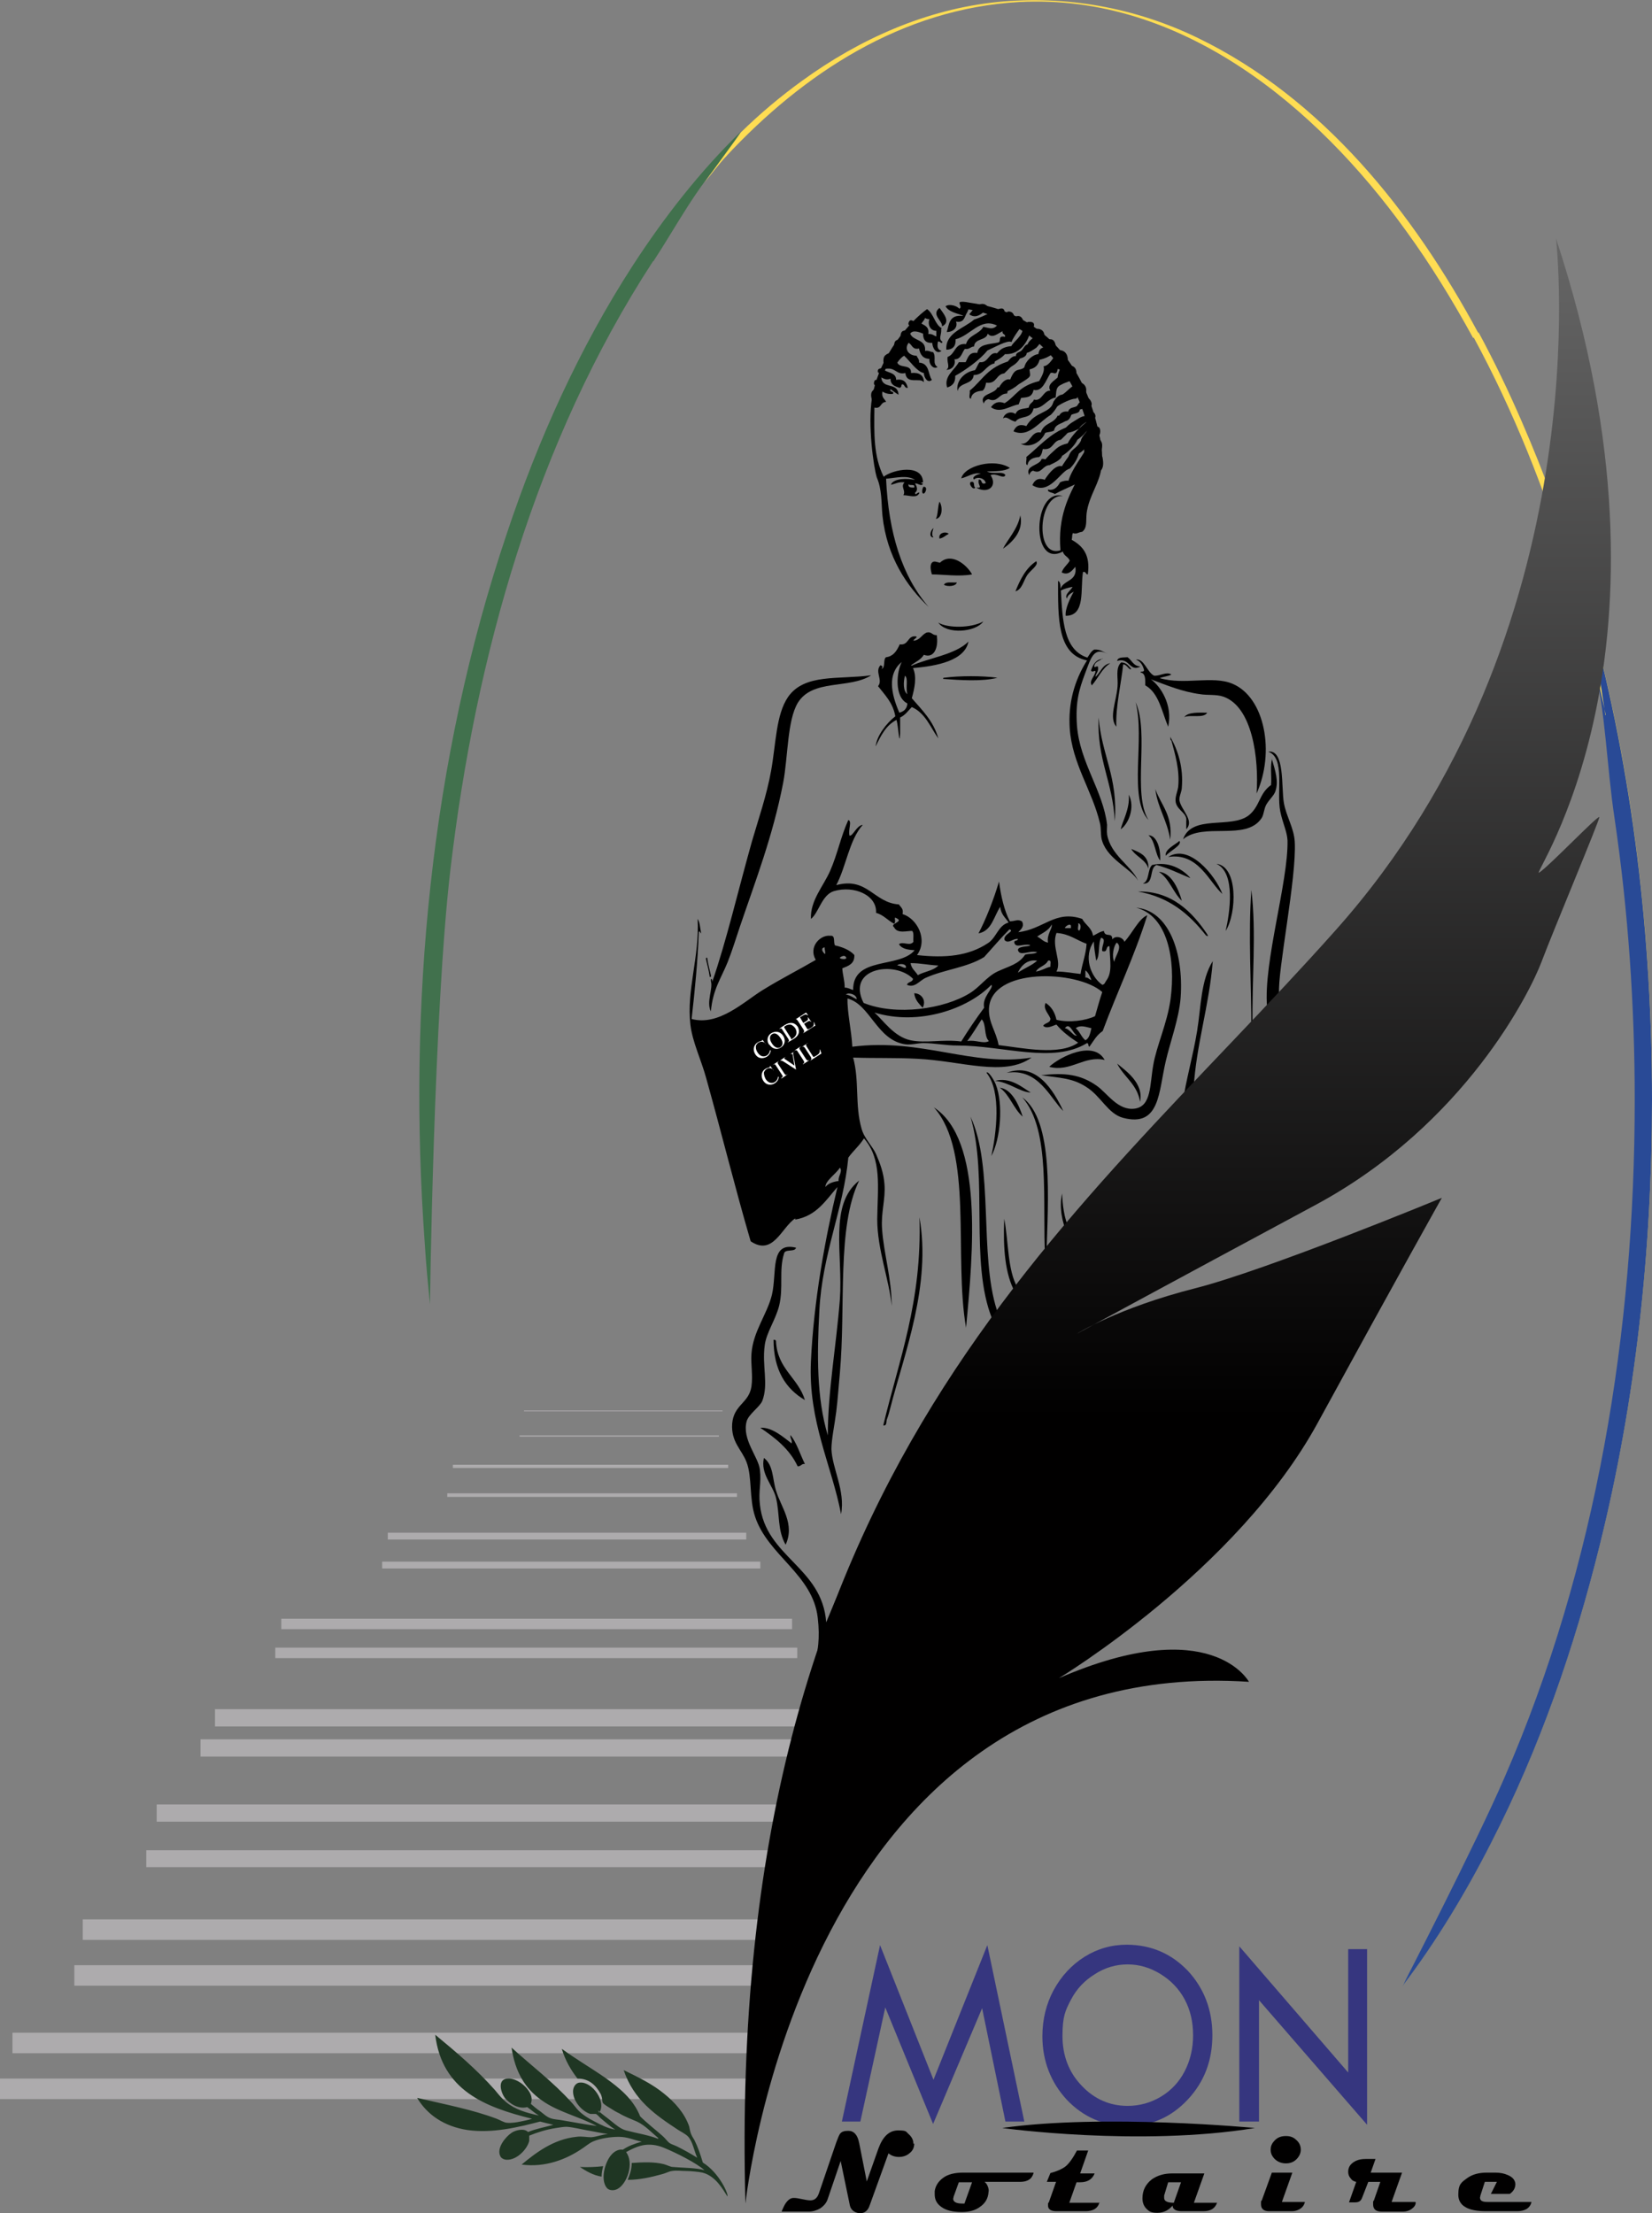
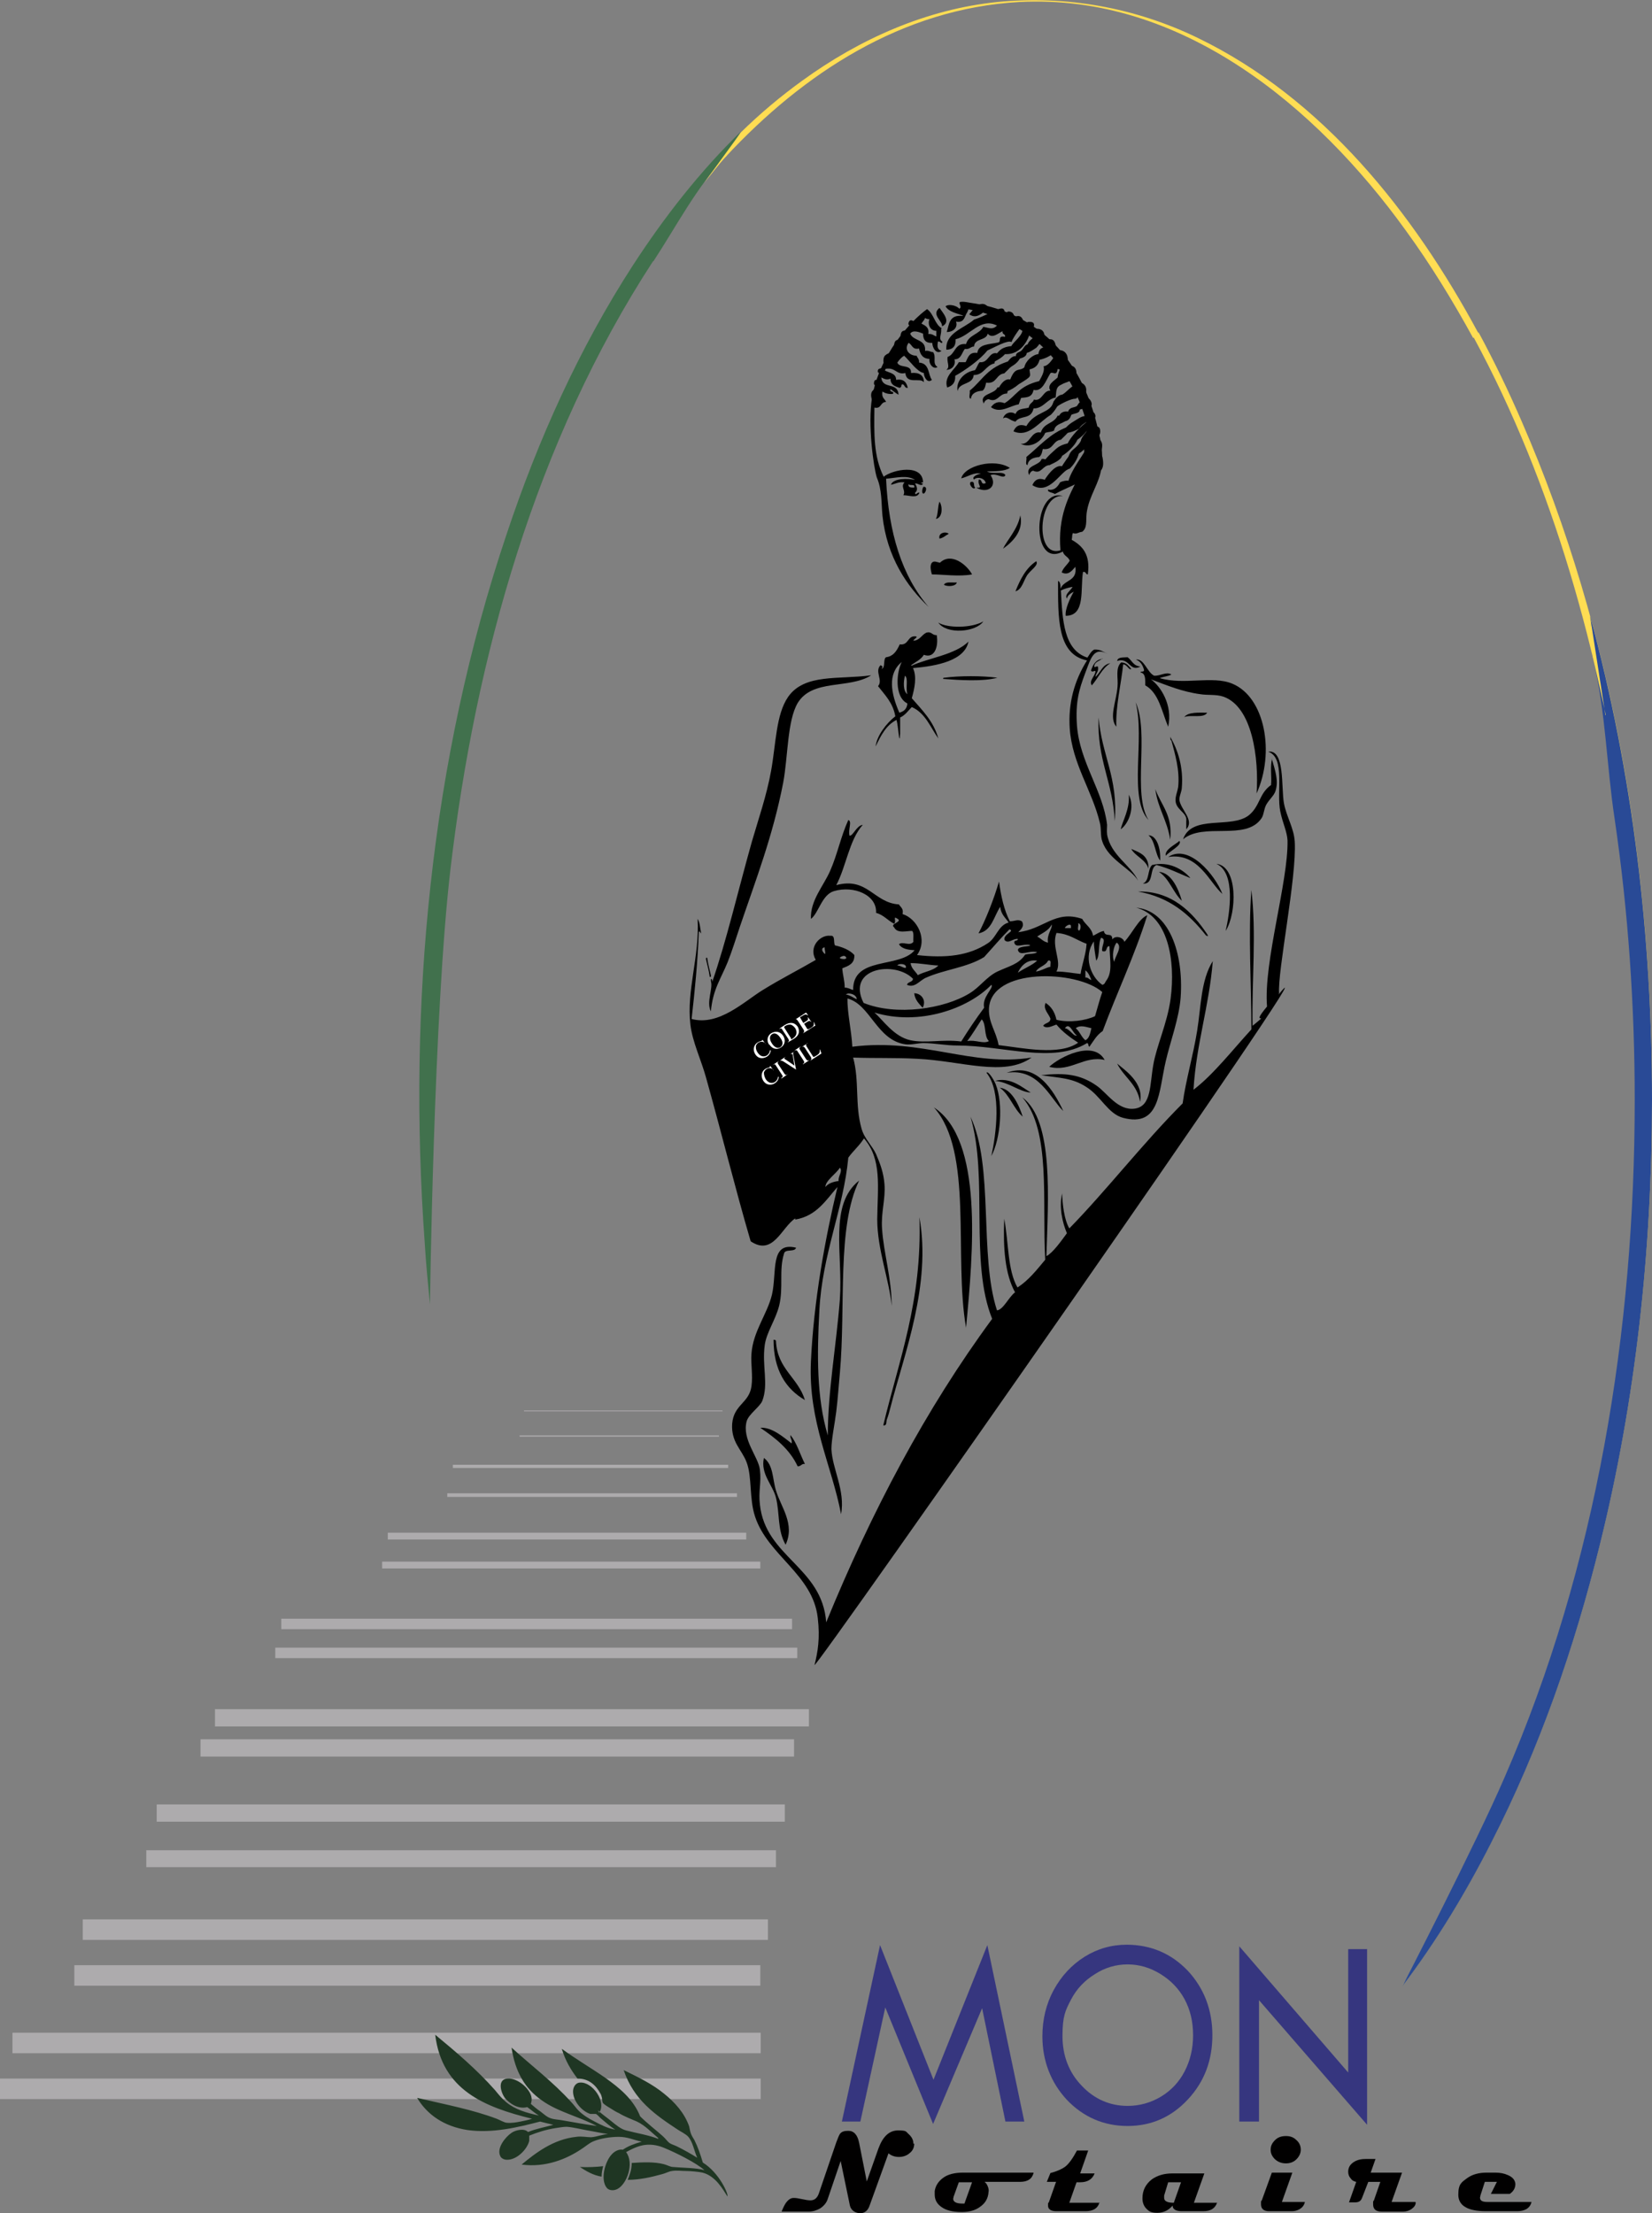
<svg xmlns="http://www.w3.org/2000/svg" version="1.1" viewBox="0 0 411.1 550.6">
  <rect x="0" y="0" width="411.1" height="550.6" fill="#808080" stroke="none" />
  <defs>
    <style>
      .cls-1 {
        fill: #adabad;
      }

      .cls-2 {
        fill: #fff;
      }

      .cls-3 {
        fill: #41714d;
      }

      .cls-4 {
        fill: #294a96;
      }

      .cls-5 {
        fill: #010000;
      }

      .cls-6 {
        fill: #36367f;
      }

      .cls-7, .cls-8, .cls-9 {
        fill-rule: evenodd;
      }

      .cls-8 {
        fill: #1f3623;
      }

      .cls-10 {
        fill: #ffdd53;
      }

      .cls-9 {
        fill: url(#linear-gradient);
      }
    </style>
    <linearGradient id="linear-gradient" x1="293.1" y1="548.2" x2="293.1" y2="59.3" gradientUnits="userSpaceOnUse">
      <stop offset=".4" stop-color="#010000" />
      <stop offset="1" stop-color="#666" />
    </linearGradient>
  </defs>
  <g>
    <g id="Calque_1">
      <g>
        <g>
          <g>
            <g>
              <polygon class="cls-1" points="179.8 351.1 130.4 351.1 130.4 350.9 179.8 350.9 179.8 351.1 179.8 351.1" />
              <polygon class="cls-1" points="178.9 357.4 129.3 357.4 129.3 357.1 178.9 357.1 178.9 357.4 178.9 357.4" />
              <polygon class="cls-1" points="181.2 365.2 112.7 365.2 112.7 364.4 181.2 364.4 181.2 365.2 181.2 365.2" />
              <polygon class="cls-1" points="183.4 372.4 111.3 372.4 111.3 371.5 183.4 371.5 183.4 372.4 183.4 372.4" />
              <polygon class="cls-1" points="185.7 383 96.5 383 96.5 381.3 185.7 381.3 185.7 383 185.7 383" />
              <polygon class="cls-1" points="189.2 390.2 95.1 390.2 95.1 388.5 189.2 388.5 189.2 390.2 189.2 390.2" />
              <polygon class="cls-1" points="197.1 405.3 70 405.3 70 402.7 197.1 402.7 197.1 405.3 197.1 405.3" />
              <polygon class="cls-1" points="198.4 412.5 68.5 412.5 68.5 409.9 198.4 409.9 198.4 412.5 198.4 412.5" />
              <polygon class="cls-1" points="201.3 429.5 53.5 429.5 53.5 425.2 201.3 425.2 201.3 429.5 201.3 429.5" />
              <polygon class="cls-1" points="197.6 437 49.9 437 49.9 432.7 197.6 432.7 197.6 437 197.6 437" />
              <polygon class="cls-1" points="195.3 453.2 39 453.2 39 448.9 195.3 448.9 195.3 453.2 195.3 453.2" />
              <polygon class="cls-1" points="193.1 464.5 36.4 464.5 36.4 460.3 193.1 460.3 193.1 464.5 193.1 464.5" />
              <polygon class="cls-1" points="191.1 482.6 20.6 482.6 20.6 477.5 191.1 477.5 191.1 482.6 191.1 482.6" />
              <polygon class="cls-1" points="189.2 494 18.5 494 18.5 488.9 189.2 488.9 189.2 494 189.2 494" />
              <polygon class="cls-1" points="189.3 510.8 3.1 510.8 3.1 505.7 189.3 505.7 189.3 510.8 189.3 510.8" />
              <polygon class="cls-1" points="189.3 522.2 0 522.2 0 517.1 189.3 517.1 189.3 522.2 189.3 522.2" />
            </g>
            <g>
              <path class="cls-3" d="M162.6,65c5.9-9,10.4-17.9,17.9-26.1,1.3-2.1,2.5-4.1,3.9-6.2-10.2,9.9-19.1,21.3-26.9,33.3-13.4,20.7-23.6,43.4-31.4,66.8-19,56.4-24.7,117.3-20.4,176.5.3,5.1.8,10.1,1.3,15.2,0,0,.9-72.6,5.1-108.3,6.2-52.7,21.2-106.4,50.4-151.2Z" />
              <path class="cls-10" d="M368,82.7c-.4.4-.9.8-1.3,1.2,20,36.9,31.3,78.7,37.4,119.7,3.4,23.1,5,46.6,5,69.9,0,57.4-9.4,115.8-32.4,168.6-7.3,16.9-27.7,51.9-27.7,51.9,8.5-11.2,15.8-23.3,22.1-35.7,12-23.4,20.7-48.5,27-74,9-36.2,13-73.5,13-110.8,0-57.4-9.4-115.8-32.4-168.6-3.2-7.4-6.8-14.9-10.8-22.3Z" />
              <path class="cls-4" d="M395.7,153.3c.4,3.7.6,7.3.8,10.8,3.1,13.2,3.3,26.4,5.3,39.6,3.4,23.1,5,46.6,5,69.9,0,57.4-9.4,115.8-32.4,168.6-7.3,16.9-25.4,51.9-25.4,51.9,8.5-11.2,15.8-23.3,22.1-35.7,12-23.4,20.7-48.5,27-74,9-36.2,13-73.5,13-110.8,0-40.4-4.7-81.2-15.4-120.3Z" />
              <path class="cls-10" d="M253.7.5c40.2-2.1,73.9,26,96.1,56.8,6.2,8.5,11.7,17.5,16.8,26.8.4-.4.9-.8,1.3-1.2-16.3-30.3-38.9-58.5-69.9-73.5-15.5-7.5-32.7-10.6-49.8-8.9-17.7,1.8-34.3,9.2-48.6,19.6-5.4,3.9-10.5,8.2-15.2,12.8-1.3,2.1-2.7,4.1-3.9,6.2C199.9,18.2,224.6,2.1,253.7.5Z" />
              <path class="cls-10" d="M184.4,32.9h0s0,0,0,0l-9.1,12.5h0c1.7-2,3.5-4.5,5.4-6.5,1.2-2,2.5-4,3.8-6Z" />
              <path class="cls-10" d="M399.5,177.9h0l-3.8-24.6c.4,3.7.3,7,.8,10.8,1.1,4.6,2.1,9.2,3.1,13.8Z" />
            </g>
            <g>
              <g>
                <path class="cls-5" d="M227.5,533.3c0,1-.4,1.8-1.2,2.4-.7.6-1.6.9-2.6.9s-1.9-.3-2.6-.9l-4.7,13c-.4,1.2-1.2,1.9-2.3,1.9s-2.3-.6-2.6-1.9l-2.3-11.1-3.2,9.4c-.3,1-1,1.8-1.9,2.4-.9.5-1.8.8-2.9.8h-6.7c.4-1,.8-1.8,1.1-2.2.6-.8,1.2-1.2,1.9-1.2s1.1.1,2.1.3c.9.2,1.6.3,2.1.3,1,0,1.7-.6,2.1-1.8l4.3-12.6c.4-1.1.7-1.8.9-2.1.4-.6,1.1-.8,2.1-.8,1.4,0,2.3,1,2.7,3l1.9,9.6,2.9-8.2c1.1-3,2.7-4.5,4.9-4.5s1.9.3,2.6.9c.8.7,1.2,1.5,1.2,2.4Z" />
                <path class="cls-5" d="M257.2,540.6c-.4,1.5-1.5,2.2-3.4,2.2h-8.8c.3.2.6.6.8,1.1.2.5.3,1,.2,1.4-.1,1.6-.8,2.8-2.1,3.7-1.2.9-2.7,1.3-4.6,1.3-2.2,0-3.9-.4-5.1-1.3-1.1-.8-1.6-1.8-1.6-3.1s0-.5,0-.8c.2-1.4,1-2.5,2.1-3.3,1.2-.9,2.9-1.3,5-1.3h17.5ZM241.8,542.9h-3.2l-1.3,3.6c0,.2-.1.4-.1.5,0,.8.8,1.2,2.3,1.2s.3,0,.5,0l1.9-5.3Z" />
                <path class="cls-5" d="M273.6,547.9c-.4,1.5-1.6,2.2-3.5,2.2h-7.2c-1.4,0-2.1-.5-2.1-1.4s0-.5.2-.8l1.8-5.1h-2.3l.9-2.2c1.6-.4,2.9-1,3.7-1.6.9-.7,1.9-2.1,2.9-4h2.8l-2,5.7h3.6c-.6,1.5-1.8,2.2-3.6,2.2h-.9l-1.8,5.1h7.6Z" />
                <path class="cls-5" d="M302.9,547.9c-.5,1.5-1.6,2.2-3.5,2.2h-5.3c-1.5,0-2.3-.5-2.3-1.4-1,1.2-2.3,1.8-3.8,1.8s-2-.3-2.7-1c-.7-.7-1-1.6-1-2.6,0-2,.8-3.5,2.3-4.7,1.4-1,3.1-1.5,5.1-1.5h8l-2.6,7.3h5.8ZM293.8,542.9h-3.1l-1,3.3c0,.2,0,.4,0,.6,0,.8.8,1.2,2.4,1.2l1.8-5.1Z" />
                <path class="cls-5" d="M324.7,547.9c-.2.8-.7,1.4-1.5,1.8-.6.3-1.2.4-1.8.4h-5.6c-1.3,0-2-.6-2-1.7s0-.7.2-1l2.5-6.9h5.1l-2.6,7.3h5.7ZM323.7,534.8c0,.9-.4,1.7-1.1,2.4-.7.7-1.6,1-2.6,1s-1.9-.3-2.7-1c-.7-.7-1.1-1.4-1.1-2.4s.4-1.7,1.1-2.4c.7-.7,1.6-1,2.7-1s1.9.3,2.6,1c.7.6,1.1,1.4,1.1,2.4Z" />
                <path class="cls-5" d="M352.3,547.9c0,.7-.4,1.2-1.1,1.7-.6.4-1.3.6-2,.6h-5.4c-1.4,0-2.1-.6-2.1-1.8s0-.6.2-1l1.6-4.6h-3l-1.6,4.1c-.3.7-.8,1-1.7,1h-1.5l1.8-5.1c-.6-.1-1.1-.4-1.4-.9-.4-.4-.6-1-.6-1.6,0-1.1.5-1.9,1.5-2.5.8-.5,1.8-.7,3-.7h2.3l-1.2,3.4h7.8l-2.6,7.3h5.9Z" />
                <path class="cls-5" d="M381.1,547.9c-.2.7-.6,1.3-1.3,1.7-.6.3-1.3.5-2.2.5h-7.8c-4.6,0-6.9-1.4-6.9-4.1s.8-3.1,2.3-4.2c1.3-.9,2.9-1.3,4.8-1.3h2.1c1.2,0,2.2.2,3.1.6,1.2.5,1.8,1.2,1.9,2.2,0,1-.4,1.8-1.4,2.5h-4.7l1.5-3h-3l-1.1,3.4c0,.2-.1.4-.1.5,0,.8.6,1.1,1.8,1.1h11Z" />
              </g>
              <g>
                <polygon class="cls-6" points="232.3 517.4 219 483.9 209.5 527.8 214.1 527.8 220.3 499.4 232.2 528.4 244.4 499.6 250.2 527.8 254.9 527.8 245.7 483.9 232.3 517.4" />
                <path class="cls-6" d="M280.4,483.8c-3.8,0-7.3,1-10.5,3-3.2,2-5.8,4.8-7.7,8.3-1.9,3.5-2.8,7.4-2.8,11.5,0,6.1,2.1,11.5,6.1,15.8,4.1,4.3,9.2,6.5,15.1,6.5s10.9-2.2,15-6.6c4.1-4.4,6.1-9.7,6.1-16s-2.1-11.7-6.1-16c-4.1-4.3-9.2-6.5-15.3-6.5ZM294.8,515.3c-1.4,2.7-3.4,4.8-5.9,6.3-2.5,1.5-5.3,2.3-8.3,2.3-4.4,0-8.3-1.7-11.4-5-3.2-3.3-4.8-7.5-4.8-12.4s.7-6.3,2.1-9c1.4-2.7,3.4-4.8,6-6.4,2.5-1.6,5.2-2.4,8.1-2.4s5.6.8,8.2,2.4c2.6,1.6,4.6,3.7,6,6.3,1.4,2.6,2.1,5.6,2.1,8.9s-.7,6.3-2.1,9Z" />
                <polygon class="cls-6" points="335.5 484.9 335.5 515.6 308.4 484.2 308.4 527.8 313.3 527.8 313.3 497.6 340.2 528.6 340.2 484.9 335.5 484.9" />
              </g>
-               <path class="cls-7" d="M249.4,529.4s34.1,4.7,62.9,0c0,0-37.6-3.6-62.9,0Z" />
            </g>
            <g>
              <path d="M248.2,168.6c-3.8-.5-9.4-.5-13.2,0-.2,0-.3,0-.3.3,4,.3,9.9.7,13.5-.3Z" />
              <path d="M227.5,247.1c.2,1.7,1.2,2.6,2.1,3.6,1-1.8-.3-3.6-2.1-3.6Z" />
              <path d="M193.1,333.6c0-.2-.3-.3-.6-.3,0,7.5,3,12.2,7.8,15-1.7-5.6-6.9-7.7-7.2-14.7Z" />
              <path d="M200.3,364.2c-1.2-2.4-2-5.2-3.6-7.2-.1,1,.5,1.1.3,2.1-2.1-1.6-4.9-4.1-7.8-3.9,3.7,2.5,7.3,5.3,9.3,9.6.9,0,.9-.7,1.8-.6Z" />
              <path d="M190.1,362.7c-.9,4,2.2,6.7,3,9.9,1,4.1.3,8,2.4,11.7,2.4-5.2-1.2-9.4-2.4-13.5-.9-2.9-.6-6.3-3-8.1Z" />
              <path d="M176.9,244.1c.6,1.8-1.2,5.2,0,7.5.5-5.5,2.5-8.1,4.2-12.3,1.1-2.8,2-5.7,3-8.7,3.9-11.5,8.2-22.5,10.8-35.9,1.2-6.4,1-15.4,3.6-19.8,3.7-6.1,12.8-3.4,18.3-6.9-8.1,1.1-16.6-.5-20.7,5.4-3,4.4-3,11.6-4.2,18.3-1.1,6.2-3.3,12.5-4.8,17.7-3.6,12.8-6.3,24.6-9.9,35,.2-.7-.4-1.4-.3-.3Z" />
              <path d="M176.6,242.9c0,.3.4.2.3-.3-.3-1.4-.7-2.7-.9-4.2,0-.3-.4-.2-.3.3.3,1.4.7,2.7.9,4.2Z" />
              <path d="M220.7,353.1c.4-1,.6-1.9.9-3,3.4-13.3,10.2-30.4,7.2-47.3.7,20.9-5.1,35.5-9,51.8,1,.2.7-1.1.9-1.5Z" />
              <path d="M318.3,247.1c-.4-5.5,4.4-28.8,3.9-37.7-.2-3.4-2.1-6.3-2.7-9.6-.7-3.9.3-13.4-3.9-12.8,4.3,1.5,2,10,3,14.9.6,2.9,1.7,5,1.8,7.2.2,10.3-6,30.2-5.1,41.3-4.6,5.5,1.4.7-3.6,4.8-.2-11.4,1-23.2-.3-33.8-.8,11.2,0,23.3,0,34.7-4.6,5-9.5,11.3-14.4,15,.7-11.5,3.9-20.7,4.8-32-3,4.8-2.9,11.3-3.9,17.4-1,6.2-2.8,12.2-3.6,18-9.8,9.8-19,21.7-28.2,31.1-1.3-2.2-1.7-6.1-1.8-8.7-.8,3.5.1,7.3,1.2,9.9-1.4,1.9-3.5,4.9-5.1,5.7.4-14.2,1.9-33.7-6-39.5,7.2,8.2,4.9,25.9,5.7,40.4-2.1,2.5-4.1,5.1-6.9,6.9-2.5-4.3-2.2-11.4-3.3-17.1-.3,7.3.2,13.8,2.7,18.3-1.6,1.2-2.9,4.3-4.5,4.5-4.5-13.8-.7-35.8-6.6-48.2,4.5,15.1-.3,36.2,5.4,50.3-16.5,22.4-30,47.9-41.3,75.5-1-13.8-15.1-16.2-16.5-29.3-.4-3.4.4-5.3,0-8.7-.4-3.2-4.5-7.5-3.3-12,.5-1.8,3.3-3.6,3.9-5.1,1.6-4.2-.1-8.6.6-13.8.4-3.2,2.7-6.3,3.6-9.9,1.1-4.6-.1-8.8,1.2-12.9.2-1.3,2.7-.3,3-1.5-6.6-1.6-4.7,6.1-6,11.7-1.2,4.9-4.7,9.1-5.1,14.7-.2,2.5.4,5.4,0,8.1-.6,4.2-4.4,4.5-4.8,9.3-.3,4.6,2.4,6.4,3.6,9.6,1.4,3.7.6,9,2.1,13.5,3.2,9.7,14.4,14.4,15.6,25.2.6,5.1,0,8.5-.8,11.7-.7,2.5,132.8-188.2,115.5-166.8Z" />
              <path d="M197.9,303.4c5.3-.9,7.6-4.8,10.5-8.1-3.1,13-5.9,28.3-6.6,43.4-.7,14.9,5.2,25.9,7.5,38,1.1-5.9-2.2-11.3-2.4-16.2,0-2.4.8-6.1,1.2-9.3.4-3.2.6-6.5.9-9.6,1.5-16.6-.8-36.4,4.8-47.9-7.6,6-4,18.2-4.8,29.6-.9,11.6-3,22.9-3,33.8-2.8-9.3-2.7-20.1-2.1-31.1.7-14,6-25.2,7.2-38,1.2-1.7,2.8-3,3.9-4.8,4.5,5.2,3.4,12,3.3,20.1,0,7.6,3,15.1,3.6,21.6,0-6.8-2-13.1-2.4-19.2-.3-4.1.9-7.4.6-11.1-.2-2.8-1.1-5.2-2.1-7.5-.9-2-2.9-3.8-3.6-6.3-1.7-5.9-.5-11.9-2.1-17.7,5.4.2,10.4,0,15.9.3,11,.5,21.7,4.6,28.5-.3-14.8,2.4-27.2-4.9-44.6-2.7-.2-4-1.3-8.6-1.2-12,5.7,1.5,7.3,10.4,14.4,11.4,1.4.2,3.1-.3,4.5-.3,2.7,0,5.6.6,8.4.6,11.6,0,23.8,4.6,32.3-.6.5,0,.2.8.6.9,1-1.4,1.8-2.9,3.3-3.9,3.6-9.7,7.9-18.6,11.1-28.8-2.1.8-3.8,4.6-5.7,6.6-.3-1.1-2.2-1.7-3-.6,0-2-1.8-.3-2.1-2.1-1.1.2-1.8.8-2.7,1.2-.3-2-1.9-2.7-2.7-4.2-6.7-2.3-9.6,2.6-15.9,3.3.7-.7,1.6-1.5.9-2.7-1.1-.6-1.7,0-3,0-1.4-2.7-2.2-6.2-2.7-9.9-1.3,4.5-3.4,9.7-5.1,12.9,3.3-.6,3.8-4.2,5.4-6.6.2,1.9,1.3,2.7,2.1,3.9-2.6.7-3,3.7-5.1,5.1-4.8,3.2-10.5,3.8-17.7,3,2.8-3.9,0-9.1-3.6-10.2.3-1.4-.5-1.7-.9-2.4-6.3-.4-7.8-6.9-15.6-4.8,2.5-4.7,3.2-11.2,6.6-15-1.6.2-2.4,2.8-3.3,2.7-.4-1.5.7-3.6-.3-3.9-1.9,4.2-2.7,8.5-4.5,12.6-1.7,3.9-5,7.4-4.8,12,1.9-1.4,2.7-6,5.7-6.9,5-1.5,10.8,1,10.5,5.4,1.9.5,2.9,1.9,4.5,2.7.7-.7-.5-2.1.9-1.2,1.2.8-2.1,1.2-.9,2.1.8,1.7,3.4.8,4.5.9.5.5.2,1.8.3,2.7-.9,1.2-2.6-.2-3.6.6.8,1.3,2.6,1.4,3.9,1.5-3.8,4.6-15.4,1.4-15.3,9.9-.7-.2-1.2-.6-2.1-.6,0-1.8-.5-3.1-.6-4.8,1.5-.6,3.1-1.1,3-3.3-1.2-1.4-3.4-2.1-4.8-2.4-.5-.7.2-2.6-1.2-2.4-2.5-.3-5.5,2.8-3.6,6-4.1,2.4-8.5,4.6-13.2,7.5-4.7,2.9-10.9,9-17.7,7.2.8-7,1.5-14,1.8-21.6.2-.5.3.1.6.3-.3-1.2-.3-2.7-.9-3.6.5,9.5-2.8,17.7-1.8,26.3.5,4.3,2.7,8.8,3.9,13.2,3.9,13.9,7.2,27.4,11.1,40.7,5.6,3.8,7.7-3.5,11.1-5.7ZM277.9,234.5c1.6,1.1-.5,3.4-.6,4.8-.7-1.3-.2-4,.6-4.8ZM226.6,258.8c-4.2-.9-6.9-5.1-9-6.9,11.2,3.4,23.4-1,29.1-6.9.7.8-2.4,3-1.8,5.7-2,2.7-3.9,5.5-5.7,8.4-4.6-.6-8.8.5-12.6-.3ZM240.7,259c1.3-1.7,2.4-3.6,3.6-5.4,1.2,1.2.5,4.2,1.8,5.4-1.4.8-3.3-.4-5.4,0ZM270.1,258.8c-1-.8-1.4-2.2-2.4-3,1.1-.9,2.6-.3,3.9,0-.3,1.2-.5,2.5-1.5,3ZM268,257.6c-.8.4-1.7-1.6-3-1.8,1.2-1.7,2,1.4,3,1.8ZM272.5,252.8c-2.3,1.1-6.4,1.7-9.6.9-.4-1.9-1.3-3.3-2.7-4.2-.7,1.5.7,2.6,1.2,3.9,0,1.2-1.4,1-1.8,1.8.9.9,2.5-.1,3.3-.3,1.5,1.8,3.4,3.2,5.4,4.5-4.7,3.3-13.8,1.3-19.8.6-.6-3.4-2.5-5.5-2.4-9,.4-10.4,22-9.7,28.2-4.2-.7,2-1.2,4-1.8,6ZM261.4,240.5c-1.3.3-2.2,1-3.6,1.2.6-1.2,2.4-1.4,3-2.7,1-.3.5.9.6,1.5ZM253.3,242c.4-1,1.9-3.5,4.8-3-1.3,1.2-3.3,1.9-4.8,3ZM270.1,243.2v-1.8c.8.6,1.1,1.5,1.5,2.4-.6-.1-.8-.7-1.5-.6ZM272.2,234.2c0,1.1.3,3.1.6,4.8,1-1.3.4-4.2,1.2-5.7,1.5.3,0,2.1.3,3.3,1.5.5.7-1.3,1.8-1.2.1,3.8.8,6.5-.9,8.7-.2.3-.3.8-.9.9-3-2.1-4.7-7.1-2.1-10.8ZM268.3,229.7c.8,0,.7,1.4.3,1.8-.7,0-.1-1.3-.3-1.8ZM266.5,230.3v.6h-1.5c0-.4,1.3-1.3,1.5-.6ZM262.9,232.1c3.2.2,5,1.8,7.5,2.7-.2,2.8-1.1,4.9-1.5,7.5-2-.2-3.8-.6-6-.6,1.4-2.6-1.3-6.1,0-9.6ZM261.7,230c.3.9-1.3,2.5-.9,4.5-1.2-.2-1.8-1.1-2.7-1.5,1.3-.9,2.9-1.5,3.6-3ZM233.5,240.2c-1.2,1.3-3.5,1.5-5.1,2.4-.6-1-1.6-1.6-1.8-3,2.5,0,4.5.5,6.9.6ZM225.4,240.8c-.8,0-1.2-.6-2.1-.6.3-.6,2.5-.5,2.1.6ZM227.2,243.5c-.1.9-1.3.7-1.5,1.5,2,.9,3.1-1.1,4.8-1.8,4.5-2,10.2-2.5,14.4-5.1,2.1-2.3,4.1-4.7,6.3-6.9,1.5.5-1.7,1.2-1.2,2.7,1,1,2.1-.5,3.3-.3,0,.6-1,.2-.9.9.4,1.5,2.1.2,3.9.6.3.5-2.8.1-3,1.2.4,1.8,2.9,0,4.8.6-.7.5-2.1.3-3,.6-1.6,2.4-3.9,2.8-6.9,4.2-2.7,1.3-4.4,3.9-6.9,5.4-6.3,3.9-18.3,5.7-26.4,2.4-4.4-8.7,7.8-10.6,12.3-6ZM213.2,248.6c-.9-.4-1.6-1-2.7-1.2.7-.6,2.7,0,2.7,1.2ZM210,237.8c.3,0,.6.3.6.5s-.3.3-.6.3-1-.1-1-.3.7-.5,1-.5ZM209,290.5c.8.9-.5,2.1-.3,3.3-1.4.2-2.6.6-3.3,1.5,0-1.6,2.6-3.2,3.6-4.8ZM204.8,235.8c.2,0,.4-.3.4,0s.3,1.5.1,1.5-.7-.7-.7-1,.1-.5.3-.5Z" />
            </g>
-             <path class="cls-9" d="M185.5,548.2s14.4-137,125.3-129.8c0,0-9.3-17.4-47.3-.9,0,0,44.3-26.7,64.4-63.5,20.1-36.8,30.9-56,30.9-56,0,0-43.3,17.9-61.4,22.5-19.3,4.9-29.4,11.3-29.4,11.3,0,0,21.9-11.9,59.3-32,37.4-20.1,53.6-53.3,56.3-60.5,2.7-7.2,14.4-35.1,14.4-36s-12.6,12.3-15,13.8c-2.4,1.5,38.3-54.5,4.2-157.8,0,0,11.6,97.7-54.9,172.2-66.5,74.6-151.8,134.5-146.8,316.6Z" />
          </g>
          <g>
            <path class="cls-2" d="M190.5,259.6c-.5-.5-1.1-.6-1.8-.2-.3.2-.5.5-.6.8,0,.3-.1.8.4,1.6.7,1.1,1.6,1.2,2.3.8.6-.4.8-1,.8-1.3h.2c0,0,0,1-1,1.6-.9.5-2.1.6-2.9-.7-.7-1.2-.2-2.4.7-2.9.5-.3.9-.3,1-.4,0,0,.2-.1.1-.3h0c0,0,.8,1.1.8,1.1h-.1Z" />
            <path class="cls-2" d="M191.4,259.9c-.8-1.2-.3-2.4.6-2.9.9-.5,2.1-.5,2.9.7.7,1.1.4,2.3-.6,2.9-.9.6-2.1.4-2.8-.7ZM194.2,258.2c-.8-1.2-1.6-1.3-2.1-.9-.5.3-.8,1.1,0,2.3.7,1.1,1.6,1.3,2.1.9.6-.4.8-1.2,0-2.3Z" />
            <path class="cls-2" d="M196,259.3c.4-.3.4-.4.2-.8l-1.5-2.3c-.2-.4-.3-.4-.8-.2h0c0-.1,1.4-1,1.4-1,1.3-.8,2.4-.7,3.2.4.4.7.7,2-.9,3l-1.5.9h0ZM196.8,258.4c.1.2.2.2.4,0,.3-.2,1.6-1,.7-2.6-.3-.4-.7-.8-1.2-.9-.4,0-.8,0-1.4.4-.2.2-.2.3-.1.4l1.7,2.7Z" />
            <path class="cls-2" d="M202.6,255.3l-2.8,1.8h0c.3-.3.4-.5.2-.9l-1.5-2.3c-.3-.4-.4-.4-.7-.2h0c0,0,2.8-1.8,2.8-1.8l.5.7h-.1c-.4-.3-.6-.3-1.1,0l-.7.4c-.1,0-.2.1,0,.3l.7,1.2.8-.5c.5-.3.4-.5.3-.9h.1c0,0,.8,1.1.8,1.1h-.1c-.3-.3-.4-.3-.9,0l-.8.5.8,1.3q.1.2.9-.3c.7-.4.8-.7.7-1.4h.1c0,0,.3.9.3.9Z" />
            <path class="cls-2" d="M192.5,266.2c-.5-.5-1.1-.7-1.8-.2-.3.2-.5.5-.6.8,0,.3,0,.8.4,1.6.7,1.1,1.6,1.2,2.3.8.6-.4.8-1,.8-1.3h.2s0,1-1,1.6c-.8.5-2.1.6-2.9-.7-.7-1.2-.3-2.4.6-2.9.5-.3.9-.3,1-.4,0,0,.2-.1.1-.3h.1c0,0,.8,1.1.8,1.1h-.1Z" />
            <path class="cls-2" d="M194.4,268.2c.4-.3.5-.4.2-.8l-1.5-2.3c-.2-.4-.4-.4-.8-.1h0c0-.1,1.6-1.1,1.6-1.1h0c-.4.3-.5.5-.2.9l1.5,2.3c.3.4.4.4.8.1h0c0,.1-1.5,1.1-1.5,1.1h0Z" />
            <path class="cls-2" d="M197.6,261.6c-.2.2-.3.3-.2.8l.7,3.7h0c0,0-3.1-2-3.1-2-.5-.3-.7-.3-.9-.2h0c0-.1,1.4-1,1.4-1h0c-.3.3-.4.4-.3.5,0,0,.3.2.6.4l1.9,1.3-.4-2.4s0-.3-.1-.4c-.1-.2-.3-.1-.5,0h0c0-.1,1.1-.8,1.1-.8h0Z" />
            <path class="cls-2" d="M199.8,264.7c.4-.3.4-.4.2-.8l-1.5-2.3c-.2-.4-.4-.4-.8-.2h0c0-.1,1.6-1.1,1.6-1.1h0c-.4.4-.5.5-.2.9l1.5,2.3c.3.4.4.4.8.2h0c0,.1-1.6,1.1-1.6,1.1h0Z" />
            <path class="cls-2" d="M200.9,259.5c-.3.2-.4.4-.2.8l1.6,2.5c.1.2.2.2.7-.1.8-.5,1.1-.7,1-1.6h.1c0,0,.3,1,.3,1l-2.8,1.8h0c.3-.3.4-.4.2-.9l-1.5-2.3c-.3-.4-.4-.4-.8-.2h0c0,0,1.5-1,1.5-1h0Z" />
          </g>
        </g>
        <g>
          <path class="cls-7" d="M233.8,76.6c.8,1.2,3,3.5.6,4.6.3-1.3-2.8-2.9-.6-4.6Z" />
          <path class="cls-7" d="M241.2,78.2c.9-1.1,3.1-4.4,5.1-1.3-1.4,0-2.8,2.9-5.1,1.3Z" />
          <path class="cls-7" d="M265.7,102.9c-.8,1.2-1.2.4-2.5.5-1,2.1-3.4,1.7-4.2,4.2-2.5-.5-2.6,3.1-5,2.8,2.3,1.2,5.1-.4,6.1-2.7.7-.3,1.6-.2,2.2-.6.4-2.4,3.9-1.3,3.3-4.2Z" />
          <path class="cls-7" d="M241.6,119.9c1.2-.3.5,1.2,1.1,1.4-.5.8-1.8-1-1.1-1.4Z" />
          <path class="cls-7" d="M229.8,121.1c1.2-.1.5,1.7,0,1.7-.6-.1-.2-1.5,0-1.7Z" />
          <path class="cls-7" d="M233.8,124.8c-.5,1.2-.3,3.1-.9,4.3,1.7-.3,1.7-3.1.9-4.3Z" />
          <path class="cls-7" d="M253.9,128.2c.9,3.9-2,6.7-4.3,8.3,1-2.1,3.7-4.9,4.3-8.3Z" />
-           <path class="cls-7" d="M232.3,131.4c-.7.4-1.3,2.3,0,2.3-.6-.6-.2-1.6,0-2.3Z" />
          <path class="cls-7" d="M236.1,132.8c-.8-.7-2.7-.2-2.3,1.2,1-.2,1.5-.8,2.3-1.2Z" />
          <path class="cls-7" d="M241.9,142.9c-3.2.6-7.2,0-10,0-.2-.7-.6-2.2,0-2.9.5-.6,1.4-.1,2,0,2.8-2.7,6.7.5,8,2.9Z" />
          <path class="cls-7" d="M257.9,139.7c.6.9-1.5,2.2-2.3,3.4-.9,1.4-1.3,3.6-2.9,4,1.2-3,2.6-5.8,5.2-7.5Z" />
          <path class="cls-7" d="M238.1,144.9c-.2,1-2.3,1.1-3.2.6.4-.9,2-.5,3.2-.6Z" />
          <path class="cls-7" d="M233.5,154.9c2.3,1.4,8.2,1.4,11.2-.3-1.9,2.7-9.1,3.3-11.2.3Z" />
          <path class="cls-7" d="M278,164.4c.2-1,1.5-.8,2.6-.9,1.1.8,1.4,2.2,3.2,2.3-2.7,1.5-2.7-2.3-5.7-1.4Z" />
          <path class="cls-7" d="M300.4,177.3c-.8,1.5-4.2.4-5.7,1.1,1-1.3,3.5-1.1,5.7-1.1Z" />
          <path class="cls-7" d="M273.4,178.5c.7,9.2,4.9,15,4,25.8-.4-9.6-4.5-15.4-4-25.8Z" />
          <path class="cls-7" d="M316.5,188.8c.9,3.1,1.7,5.5.9,8-.4,1.2-1.5,2-2.3,3.4-.6,1.1-.6,2.6-1.2,3.4-3.9,5.7-14.4.9-19.5,5.2,2.2-6.3,12-2.5,16.4-6,2.8-2.3,2.5-5.4,5.5-7.5.2-2.1-.3-4.9.3-6.6Z" />
          <path class="cls-7" d="M287.5,196.3c1.4,4,4.4,6.5,3.7,12.6-.7-4.8-3.1-7.8-3.7-12.6Z" />
          <path class="cls-7" d="M280.9,197.7c1.6,3.1,0,7.2-2,8.6.4-2,2.3-5,2-8.6Z" />
          <path class="cls-7" d="M285.8,207.8c2,0,3.1,3.2,2.9,6.3-1.3-1.7-1.2-4.9-2.9-6.3Z" />
          <path class="cls-7" d="M293.5,209.2c.8,1-2.5,2.6-3.4,3.7-.3-1.6,2.3-2.7,3.4-3.7Z" />
          <path class="cls-7" d="M281.5,211.2c2.2.9,4.4,1.7,4.3,4.9-.7-2.3-3.2-3-4.3-4.9Z" />
          <path class="cls-7" d="M296.1,218.4c-2.7-1.1-5.2-2.4-8.3-3.2-1.9.7-.5,4.9-3.4,4.6,1.7-.6,1.1-3.5,2.3-4.6,4.1-1,7.6,1,9.5,3.2Z" />
          <path class="cls-7" d="M288.4,216.9c3,.2,4.8,4,5.7,7.2-2.2-2.1-3.1-5.5-5.7-7.2Z" />
          <path class="cls-7" d="M274.9,263.7c-5.1-1.2-8.5,3.1-13.8,1.7,2.5-2.4,11-6.8,13.8-1.7Z" />
          <path d="M234.4,81.7c-1.8-1-2-3.6-3.7-4.8-3.9,2.8-11.9,11.3-13.7,22.1-1.1,6.7.4,17.3,1.2,19.8,1.3,3,1.1,6.3,1.4,9.5,1.1,10.3,6.1,17.6,11.5,22.7-6.6-7.6-10-18.4-10.6-31.9,2.4-.2,5.3-1,7.2.3-1.7-.4-5.4-.5-6,1.2,1.1-.2,1.9-.8,3.4-.6-1.1,1.1.4,2-.3,3.2,1.5,0,3.4.9,4-.6-.5-.3-1,.9-1.1,0,.8-.6.5-1.6,0-2.3.7-.2,1.6.9,2,0-.5,0-.7-.3,0-.3-.1-4.7-7.5-3.2-9.8-1.4-2.5-5-2.4-10.5-2.3-17.2,1.8.4,1.4-1.4,2.9-1.4-.3-.8-1.2-1-.9-2.6.6.4,1.4.7,2.6.6.4-.9-.9-.2-.6-1.2.7.5,1.3,1,2,1.4-.2-3.3-4-1.2-4.3-4.3.8.4,1.4.7,2.3.3,0,1.6,1.1,1.9,2.3,2.3.7-.4.2-.6.6-.9.7,0,.5,1,1.4.9-.3-1.4-1-2.3-2.9-2,0-1.9-2.2-1.7-3.2-2.6,3.1-.9,3.1,1.5,5.5.9.3,3,3.7,1,4.6,2.3,0-1.8-1.2-2.5-3.2-2.3.2-2.3-2.9-1.1-3.4-2.6.5-.7,1-1.3,1.7-1.7,1.5,1.4,3.2,4,4.9,4.3,0,1,.9,2.7,2,1.7-1-1.3-.5-4.1-3.2-4.3.1-.9-.4-1.1-.6-1.7-1.9,0-3.2-1.6-2-3.2.9.4.9,1.8,2.6,1.4.3,1.5.9,2.5,2.6,2.6-.2,1.4,1.1,2.7,2,2-1.4-.9-.2-2.4-1.1-3.7-.7,0-1.1-.5-2-.3.3-3-3-2.4-3.7-4.3.7-1,2.2-.4,3.2,0,0,1.6.7,2.4,2.3,2.3,0,1.2,1,3,2.3,2-1.1-.3-1.1-1.2-.9-2.3.5-.3,1,.9,1.1,0-1.1-.7-.1-1.8-.3-3.2ZM227.5,121.3c-.8,0-1.6,0-1.4-.9.2.6,1.7-.2,1.4.9ZM233,83.7c-.6-.2-1-.7-2-.6.3-1.7-.8-2.1-1.7-2.6.3-.5.7-.8.9-1.4.3.2.6.3,1.1.3-.5,1.2.1,2.9,1.7,2.9v1.4Z" />
          <g>
            <path d="M250.6,96.5c-.7.5-1.4-.3-2.4-.1-.6,1.7-4.7,1.5-3.4,4,.2-.6.6-1,1.2-1.1,2.3,1,2.5-1.4,4.6-1.4,0,.2.3-1,.1-1.3Z" />
            <path d="M251.9,90.7c-.2,0,.3-.3-.3-1-5.9,1.6-7,4.8-10.3,7.5.2.6-.4,1.9.3,2,.2-1.4,1.4-1.9,2.9-2,.7-.5.8-1.7.9-2,2.7.4,2.4-2.1,4.5-2.3.7-.7,1.5-1.4,2.1-2.2Z" />
            <g>
              <path d="M254.7,80.7c0-.4-3.1.5-3.3-.8-1.2-.8-.4-.8-1.5-.8.8-4.7-2.5-1.2-7.5.4-2.5,2.2-7.2,3.3-6.9,7.5,1.6,0,2.4-.9,2.3-2.6,3.7-.9,6.2-5.5,10.3-3.4-1.1,1.1-1.9.6-3.4.3-1,1.9-3.7,2-4.3,4.3-2.9-.3-2.6,2.5-4.6,3.2-.2,1.5.7,2.5-.3,3.2,1.6,0,2.4-1.4,2-2.6,1.7,0,1.8-1.6,2.6-2.6,1.2.2,1.4-.6,2.3-.6.1-2.1,3-1.4,3.4-3.2,1.1,1.4,2.7-.2,3.7-.6-.2.9.8.6.6,1.4-2-.4-.8,1.2-1.7,1.4-2.1.5-4.9.3-5.2,2.6-2-.3-2.3,1.1-2.9,2.3h-1.7c-1,1.9-3.8,3.5-2.9,6.3,1.3-.4,2.1-1.2,2-2.9,2.5-1.4,6.2-4,8-6.3,1.8-.8,5.1-2.7,6-2.1.5-1.4,2.9-4.4,2.8-4.4Z" />
              <path d="M239.6,78.6c-3.5-.4-3.4,2.2-4,4,1.8,0,2.8-1.3,2.3-2.6,1.9.4,2.1-1,2.6-2,.1,0,.7-1.5.7-1.5-.4-.7-1.2-1.2-2.2-1.4-.7.3.6,1.3-.3,1.7-.5-.7-2.5-1.3-3.4-.6.8,1.4,2.7,1.7,4.3,2.3Z" />
            </g>
            <path d="M261.4,114.3c-.7.5-1.3-.3-2.2-.1-.5,1.7-4.2,1.5-3.1,4,.2-.6.5-1,1-1.1,2.1,1,2.3-1.4,4.2-1.4,0,.2.3-1,.1-1.3Z" />
            <path d="M266,107.2c-.2,0,.3-.3-.3-1-4.4,1.6-7,4.8-10.3,7.5.2.6-.4,1.9.3,2,.2-1.4,1.4-1.9,2.9-2,.7-.5.8-1.7.9-2,2.7.4,2.4-2.1,4.5-2.3.7-.7,1.5-1.4,2.1-2.2Z" />
            <path d="M272.7,115.7c0,.2.4-.1.8.7-3.2,3.4-7.3,4.5-11,6.5-.5-.4-1.9-.4-1.7-1.1,1.4.3,2.3-.5,3-1.8.8-.4,1.7-.5,2.1-.4.7-2.7,3.8-6.6,4.7-8.5,1-.3,1.1,4.9,2.1,4.7Z" />
            <path d="M275.5,207.5c-.1-.7,0-1.6,0-2.3-1-8.5-6.8-15.5-7.5-24.7-.4-5.8.5-8.9,2-12.9,1.5-3.9,2.1-6.8,5.7-4.9-1.1-.5-1.9-1.2-3.4-1.1-.8.4-1.2,1.3-1.7,2-5.9-1.9-6.2-9.3-6.6-16.7.8-.4,1.8-.7,2.9-.9-.4.9-2.1,1.9-1.4,2.9.2-.9,1-1.3,1.7-1.7-.9,1.6-2.2,4.3-2,6,5,0,3.6-6.6,4.3-10.9.8-.2.6.6,1.2.6.7-4.9-1.3-7.1-4-8.6.2-1.1,0-1,.3-1.7.9.4,1.3-.2,2.3-.3,1.3-1,.9-2.6,1.1-4.6.6-4.5,3.3-7.5,3.7-11.5.5-4.1-.2-7.5-1.7-11.8-1.7.8-2.8,5.2-2.7,5.2-.1,2.7.8,4.3-1.2,8.9-2.6,5-5.3,10-4.6,18.4-6.5,2.1-5.6-14.1.6-13.5-7.5-2.2-8.1,18.2,0,13.8.2,1.1,1.4,1.3,1.7,2.3-.6,1-1.6,1.7-2,2.9,1.7.9,2.7-.6,3.4-1.4.6,3.7-2.9,3.2-3.7,5.5,0-.9,0-1.7-.6-2,0,9-.3,18.3,7.2,19.8-3.2,5.1-4.7,10.7-4.3,16.9.6,8.8,5.6,15.5,7.5,23.5.4,1.5.1,3.3.6,4.6,1.5,4.6,7.2,6.8,8.9,9.8-1.6-3.7-6.8-6.3-7.7-11.5Z" />
            <g>
              <path d="M255.4,106c2.2-3.8,6-3,6.8-6.1l1.7-1.1c-.2,1.3-.9,2.9-2.4,4.4-2.9,1.7-5.5,5.8-9.3,4.1.6-1.4,1.6-1.9,3.2-1.3Z" />
              <path d="M260,119.3c1.3-2,2.9-3.7,4.3-3.3-.2.1,2.4-3.7,2.1-2.9,0-.2.1-.4.2-.6h.5c0,0,1.5-.3,1.5-.3-.2,1.3-.9,2.9-2.4,4.4-2.2.4-5,6.8-9.3,4.1.6-1.4,1.6-1.9,3.2-1.3Z" />
              <g>
                <path d="M249.6,104.1c.5-1.6,2.2-1.8,3.1-1.1.6-1.5,2.1-1.2,3.3-1.6.2-1.2,1-1.1,1.3-2,2,.6,2.3-2.4,4.1-2.2-1-1.5,1-2.5,1.8-3.3,0-1,1-3,1-3,.8.4,1.3,1.7,1.8,2,.4,1.4,1.3.4,1,1.5.6,0-2.4.9-2.9,1.3-1.4.6-1.2,1.6-1.4,3.2-2.1.3-3.1,2.8-5.5,2.7-.6,2.9-3.3,1.6-4.5,3.3-1.5-.3-2.1-1.5-3.1-.8Z" />
                <path d="M264,92.3c0-.2-.4-.5-.8-.5-.3,2.1-1.4.3-1.9,1.2-1.1,1.8-1.9,4.5-4.1,4-.4,2-1.8,1.8-3.1,2-.2.5-.4,1.1-.6,1.6-2.1.3-4.6,2.4-6.9.7.8-1.1,1.8-1.6,3.4-1,2.9-1.8,3.4-4.2,8.6-5.5.8-1.4,1.4-2.6,1.1-3.7,1.5,0,3-3.1,3-3,.1,0,1,1.9,1.5,2.2l-.2,2.1Z" />
              </g>
            </g>
          </g>
          <path class="cls-7" d="M243,121.3c1.8.2.1-.7.6-2,1,0,.3,1.4,1.7.9-.2-1.3-2.2-1.7-2.9-.9-.7-.6.8-1.4,1.7-1.4-1.5-.6-3.4.8-4.9,1.1.8-3.1,8.2-5.1,12.1-2.6-1.3.9-3.6.8-5.7.9,1.5.8,4-.2,4.6.9-.5,1.1-2.1-.6-3.7,0,1.8,2.7-.6,4.7-3.4,3.2Z" />
          <path class="cls-7" d="M226.9,165.6c3.7-1.8,10.9-2.7,14.1-6-.9,4.7-7.7,6.1-13.8,6.6,1,2.2.4,5-.3,7.5,2.6,3,5.4,5.7,6.6,10-2-2.8-3.2-6.3-6.6-7.8-.9.9-1.6,2-2.9,2.6,0,1.3,0,2.9,0,4-.2,3.6-.4-1.7-.9-3.4-2.6,1.3-3.9,3.9-5.2,6.6.3-2.7,2.7-5.8,4.9-7.5-.6-3.4-2.6-5.3-4.3-7.5,1.3-1.5-.9-3.6.6-5.2.6.2.6.4.3.9,1-.3.3-2.4,1.1-2.9,1.7-.2,2.6-1.4,3.4-3.2,2.2.3,1.9-2,3.7-2,1.3,0-.3.7-.3,1.1,1.6-.1,2-1.4,3.2-2,1.4-.4,1.4.7,2.6.6.5,3-.6,5.9-3.2,4.9-.7,1.2-2.1,1.8-3.2,2.6ZM223.8,177.3c1.1-.3,1.9-.9,2-2.3-3.3-1.6-2.7-7.9-1.4-10.3-3.6,2.9-2.7,7.8-.6,12.6ZM225.8,172.7c-.5-1.7.3-3.9-.6-4.6-.4,1.5-.5,3.8.6,4.6Z" />
          <path class="cls-7" d="M281.5,166.4c-.5.5-1.1-1.2-2-1.1-.5,4.9-1.9,10.3-1.7,15.5-1.9-2.3,0-6.2.3-10,.2-2.1-.6-4.6.9-6,1.4,0,1.9,1,2.6,1.7Z" />
          <path class="cls-7" d="M274.3,163.8c-.6.7-1.9.7-2,2,.1.4.4-.1.9,0,.3,1.3-.5,1.6-.6,2.6,1.3-1.1,1.7-3.1,3.7-3.4-2.1,1.3-3,3.7-4.6,5.5-.8-1.1.8-2.3.9-3.4,0-.6-.8.4-1.1-.3.5-1.4,1.1-2.7,2.9-2.9Z" />
          <path class="cls-7" d="M282.6,164.1c2.1-.4,2.8,3.1,4.6,4,1.6.1,3-1.1,4.3-.3-.8.5-2,.5-2.9.9,6.1,1.8,13.1-.7,18.1,1.4,8.1,3.4,10.6,17.1,6,27.3.6-8.6-1-21.6-8.3-24.1-1.8-.6-3.9-.3-5.7-.6-4.5-.6-8.3-2.2-12.3-3.7,2.4,1.7,5.5,6.4,4.3,11.8-1.6-3.8-2.3-8.4-5.7-10.3,0-1.5.1-3-1.2-3.2,0-.4.9,0,.9-.6-.3-1.2-.9-2.2-2-2.6Z" />
          <path class="cls-7" d="M282.6,174.7c3.5,7.8-.9,22.7,3.2,29.3-5.1-5.5-.8-20.1-3.2-29.3Z" />
          <path class="cls-7" d="M291.5,184.2c-.3,0-.2-.5-.3-.9,2,3.4,3.3,7.7,2.9,12.6,0,1-.7,2.2-.6,3.2.4,2.4,3.8,5,1.7,7.2v-2c.3-2-2.1-2.6-2.6-4.6-.3-1.3.4-2.6.6-4,.4-4.2-.8-8.1-1.7-11.5Z" />
          <path class="cls-7" d="M290.7,213.2c5.2-3.4,11.7,4.5,13.5,9.2-3.3-2.9-6-10.4-13.5-9.2Z" />
          <path class="cls-7" d="M302.7,214.9c5.4.6,5.1,12.3,2.3,16.7,1-4.3,2.6-14.5-2.3-16.7Z" />
          <path class="cls-7" d="M283.2,221.8c8.4-.2,13.6,5.2,17.2,10.6.3.6.3.6-.3.3-4.1-5.2-9-9.5-16.9-10.9Z" />
          <path class="cls-7" d="M282.6,225.8c8.2.6,12,11.1,11.2,22.4-.4,5.2-2.6,11-3.7,15.8-1.8,7.6-1.4,16.5-10.6,14.1-3.8-1-5.5-5.4-9.2-7.7-3.4-2.2-6.3-2.2-11.2-2.9,5.9-.7,9.8-.2,13.8,2.6,2.6,1.8,5.3,6.3,9.5,5.7,4.2-.6,3.7-6,4.6-10.9.8-4.7,3.5-10.4,4.3-16.4,1.3-9.7-.7-20.7-8.6-22.7Z" />
          <path class="cls-7" d="M278,264.6c2,1.7,6.7,4.8,5.7,9.5-.7-4.4-4-6.1-5.7-9.5Z" />
          <path class="cls-7" d="M250.5,266.9c7.4-2.8,11.7,4.4,14.1,9.5-3.3-3.2-6.2-10.8-14.1-9.5Z" />
          <path class="cls-7" d="M246.7,287.6c1.2-5.5,2.6-16-1.2-20.7.3-.7,1.9,1.8,2.3,2.9,1.9,4.8,1.2,13.5-1.1,17.8Z" />
          <path class="cls-7" d="M247.6,268.9c3.8-1,6.6,1.5,8.9,2.9-2.7-.1-5.4-2.6-8.9-2.9Z" />
          <path class="cls-7" d="M248.8,270.6c2.9.3,4.7,4.1,5.7,7.2-2.3-2-3.2-5.4-5.7-7.2Z" />
          <path class="cls-7" d="M232.4,275.5c12.3,8,9.8,35.9,8,54.8-3.1-17.8,1.9-43.8-8-54.8Z" />
        </g>
        <g>
          <path class="cls-8" d="M149.1,525.6c1.9-2.7-1.7-7.7-4.7-7.5-1.2,0-1.8,1.2-1.8,2.2,0,2.5,2.3,5,4.3,5.6.3,0,.9,0,1.3,0,.3,0,.9.7,1.2,1,1.2,1,2.4,2.1,3.7,2.9-1.9-.3-3.6-1.2-5.3-2.1-1.4-.7-2.8-1.6-3.8-2.6-.7-.7-1.2-1.5-1.9-2.2-4.4-4.9-10.1-9.2-14.8-13.5.9,6.2,3.5,10.3,7.5,13.1,4,2.9,9.2,4,13.7,6.4-2.8-.4-5.7-.9-8.5-1.4-1-.2-2-.2-2.9-.5-1-.3-1.8-1.1-2.6-1.7-.9-.6-1.7-1.3-2.4-1.9.2-.6.3-1.2.1-1.9-.5-1.9-3-4.2-5.4-4.4-3.3-.2-2.2,3.5-1.1,4.9,1.1,1.3,3.3,2.8,5.5,2.2,1,.7,1.9,1.5,2.9,2.1-3.2-.7-5.9-1.5-8.1-3.3-1.1-.9-1.9-1.9-2.8-3-4.5-5.1-9.8-9.6-14.9-13.8,1.7,13.8,12.3,18,24.1,20.9-.9.3-1.9.5-2.9.7-1,.2-2.2.4-3.3.3-.7,0-1.8-.7-2.6-1-6.1-2.3-13-3.6-19.8-5.2,2.5,4.2,6.7,7.1,12.5,8,6.2.9,12.7-.7,18.1-2.1,1.1.3,2.1.5,3.3.8-2.1.6-4.4,1-6.3,1.8-.9-1-3.1-.5-4.1.2-1.5,1-3.8,3.8-2.8,5.8.2.5.9.9,1.6.9,2.5.1,5.1-2.6,5.6-4.7,0-.4,0-.8,0-1.3,2-.8,4.1-1.5,6.7-1.9.8-.1,1.7-.3,2.6-.3,1.6.1,3.5.6,5.2.9,1.8.3,3.5.7,5.1.9-1.4.1-2.8.7-4.2.8-1.1,0-2.3-.3-3.7-.1-5.7.6-10.1,4-13.6,6.9,6,.8,11.2-1.4,14.8-3.8,1-.6,1.9-1.5,3.1-2,1.7-.7,4.2-1.1,6.3-1.1,2.2,0,3.7.8,5.7,1.2-1.8.5-3.4,1.1-4.7,2-1.1-.2-2.2.5-2.8,1.2-1.6,1.7-2.9,6.2-1.2,8.3.5.6,1.6.8,2.6.3,2.4-1.2,4.3-6.4,2.2-9.2,1.3-.7,3-1.6,4.8-1.8,1.8-.2,3.4.2,4.8.8,2.9,1.2,7.9,3.7,9.9,5.5-1.8-.6-5.8-.6-7.8-.8-.7,0-1.5-.5-2.3-.7-2.4-.6-5.1-.5-8-.3,0,1.7-.5,2.9-1,4.2,3,0,6-.7,8.5-1.4.9-.2,1.7-.7,2.5-.8,1.2-.2,2.4,0,3.6,0,.9,0,3.2.2,4,.4,3.2.8,5,4,6.2,5.9.4-.3-1.9-5.8-6.1-8.4-.6-2-1.2-3.8-2.1-5.6-.3-.5-.7-1.1-.9-1.7-.2-.6-.3-1.2-.4-1.7-1.2-3.4-3.6-6-6.2-8.1-2.9-2.4-6.4-4.1-10.1-5.9,2.5,7.4,7.8,11.1,13.6,14.9.8.5,1.8,1,2.4,1.6,1.2,1.3,1.5,3.5,2.3,5.3-1.6-1-3.2-1.9-5-2.8-.6-.3-1.3-.5-1.8-.8-.6-.4-1.1-1.2-1.8-1.8-1.8-1.6-3.9-3.2-5.6-4.9-1.7-4.3-5.2-7.1-8.7-9.6-3.6-2.5-7.4-4.7-10.8-7.2.9,3,2.3,5.3,3.9,7.4,2.9,0,4.6,1.7,5.7,3.7.2.3.3.7.4,1.1.1.4,0,.8.2,1.2.2.4,1.4,1.1,1.9,1.4.8.5,1.4.9,2.1,1.2,1.5.9,2.9,1.4,4.5,2.1,2.1,1,3.6,2.7,5.3,4.1,0,0,0,.1,0,.1,0,0,0,0,0,.1-2.6-1-5.4-1.4-8-2.1-1.3-.3-2.7-1.5-3.8-2.4-1.1-.9-2.3-1.7-3.2-2.6Z" />
          <path class="cls-8" d="M150.1,538.9c-1.8.2-3.8.3-5.8.2,1.5,1,3.4,2.1,5.4,2.4,0-1,.2-1.8.4-2.6Z" />
        </g>
        <path d="M271.1,108c-6.2-28.5-30.4-31.1-30.6-31.1,0,0-4.2-2.6.8-1.6,1.7.4,25.6,1.9,32.1,32.2l-2.3.5h0Z" />
        <path d="M265.8,114.7s-.2-1.7,1.3-2.9c1.5-1.2,1.8-2,1.9-2.2.1-1,1.9-2.8,2-2.6.2.2,0,3.5,0,3.5,0,0-1.5,1.8-2.5,2.3-.7.4-1.2,1.4-1.2,1.4l-1.5.5Z" />
        <path d="M262.2,99.9s.9-1.6,2-1.7c.9-.1,3.4-3.6,3.8-1.9.5,1.7.4,2.9-.5,2.9s-3.3,1.1-4.4,1.9c-1.1.8-1.5.8-1.6.8,0,0,.7-2,.7-2Z" />
        <path d="M263.1,88.2s.4-1.1.7-1.1c2.3.3,1.9,2.9,1.9,2.9l-1.5-.3-1.2-1.5" />
        <path d="M257.6,82.9s-.5-1.2.7-1.1c1.9.2,1.6,2.1,1.6,2.1l-1.1.6-1.2-1.5" />
        <path d="M260.7,85.5s-.7-1.1.7-1.1c1.5,0,1.4,2.6,1.4,2.6h-.9l-1.2-1.5" />
        <path d="M255.4,80.7s0-.5.4-.6c2.6-.3,1.1,1.9,1.1,1.9l-.3.2-1.2-1.5" />
        <path d="M251.9,79.9s.4-.9.7-1.1c1.8-.8,2.1,1.3,2.1,1.3l-.8,1.6-2-1.8" />
        <path d="M250.3,78.6s0-1.1.7-1.1c1.9,0,1.4,2.6,1.4,2.6h-.9l-1.2-1.5" />
        <path d="M268.4,96.2s.1-1.2.4-1.1c2.3.8,1.3,3.1,1.3,3.1l-.6-.5-1.2-1.5" />
        <path d="M266.2,92.3s-.3-1.5,0-1.4c2.2.2,1.6,2.6,1.6,2.6l-.5.4-1.2-1.5" />
        <path d="M269.6,99.6s.4-.6.7-.7c.7-.2,1.8,1.5,1.2,2.1-.5.4-1.3-.2-1.3-.2l-.6-1.2" />
        <path d="M272.6,110.1s.8-1,1.1-.7c1.1,1,.3,2.9.3,2.9l-.9-.3-.6-1.9" />
        <path d="M270.9,103.2s.6-.7.9-.7c.8,0,1.3,1.7,0,1.9-1.2.3.2.3.2.3l-1.2-1.5" />
        <path d="M273.3,114.6c-.2-1.1.9-2.1,1.1-.6.5,2.8-.7,3.2-.7,3.2l-.7-.7.2-1.9" />
        <path d="M271.8,106.7s.6-.6,1-.6c.6,0,1,.3,1,1.3s-1.1,2-1.1,2l-1-2.6" />
        <path d="M262.8,105.5l.6-1.6s.3-1.8,2.4-1.5c.4-1.2,1.5-.9,2.2-1.4,1.2-2,1.9-1.3,2.4-1.7l.7.9c-.6.5-.6,1.3-2.4,1.7,0,1-1.4.9-2.1,1.3-.2.4-.4,1.9-2.6,1.6l-1.2.6Z" />
        <path d="M265.5,107.7l-.5-1s.7-1,2.1-1.8c.7-.4,2.1-1.5,3.1-1.4.6-.4-.2-.5,1.1-.5l.6,1c-1.2.8-3,1.7-3.3,2.6-1.8,1-3.1,1.1-3.1,1.1h0Z" />
        <path d="M249.1,97.7l-.7-.9s1.2-2.8,3-2.4c1.3-3.3,2.2-1.9,3.5-3,.3-1.6,2.1-3.2,3.5-3.3.3-1.9,1.3-1.4,1.9-2.1l2.2,1.5c-.8.9-2.3,1.7-3.8,2-.4,1.5-1.2,2.1-2.5,2.4.1,1.9.9,1.5-2.7,3.7-2.1,1.8-4.1,2.1-4.2,2.2h0Z" />
        <path d="M260.5,115.3h-1c0-.2.8-1.4,2.5-2.9.9-.8,1.5-1.6,3.7-2.1.7-1.5,2.9-4.1,5.6-6l.9.7c-1.2,1.5-2.3,3.2-4.1,4.4-.6,1.5-2.6,3.3-3.8,4-.3,1.2-2.8,2.1-2.9,2.2l-.9-.3Z" />
        <path d="M251.5,91.4l-.8-.9c-.7.7.7-2.1,2.1-1.9,0-1,.9-.9,1.4-1.4.5-.5.9-1.5,1.5-1.5.4-1.1,1.5-1.6,2-2.2l1.6,1.1c-.2.3-.7,1.2-1.4,1.9-.9.6-1.6,1.1-2.4,1.3,0,.8-.9,1.2-1.7,1.4-.8,1.4-2.2,2-2.3,2.1h0Z" />
        <path d="M254.4,81.8c.4,1.5-2.5,3.5-2.7,4.3-2.2.2-2.9,1-3.6,1.8-2-.5-2.1,2.5-4.3,2.2-.5.5-.7,1.4-1.2,2-2.6.4-4.8,2.7-4.3,5.2.4-2.3,3.8-1.5,4-4,2.6,0,2.9-2.4,5.2-2.9,0-.2,0-.4.1-.5h0c.3-.2,1.5-.7,2.5-1.8,4.5.2,6-4.5,6.2-5.2l-2-1.1Z" />
        <path d="M217,99.5s-.5-1.3,0-2.1c.5-.7,1.3-1,1.4-.9,0,.1,0,2.3,0,2.3,0,0-.8,2.4-1.4.6Z" />
        <path d="M219.9,90.4s-.3-1.4.4-2c.7-.6,1.5-.7,1.5-.6,0,.2-.4,2.2-.4,2.2,0,0-1.3,2.2-1.5.4Z" />
        <path d="M224.1,83.6s0-1.1.7-1.3c.7-.2,1.5,0,1.5.1,0,.1-.8,1.5-.8,1.5,0,0-1.6,1.1-1.4-.3Z" />
        <path d="M222.5,85.9s0-1.1.7-1.3c.7-.2,1.5,0,1.5.1,0,.1-.8,1.5-.8,1.5,0,0-1.6,1.1-1.4-.3Z" />
        <path d="M218.5,92.7s-.3-.8.4-1c.6-.2,1.4,0,1.5,0,0,0-.4,1.1-.4,1.1,0,0-1.2.8-1.4-.2Z" />
        <path d="M217.5,95.2s0-.8.7-.7c.6.1,1.3.6,1.3.7,0,0-.8.8-.8.8,0,0-1.4.2-1.2-.8Z" />
        <path d="M226.1,80.3s.2-.8.8-.6c.6.2,1.2.7,1.2.8,0,0-.9.7-.9.7,0,0-1.4,0-1.1-.9Z" />
      </g>
    </g>
  </g>
</svg>